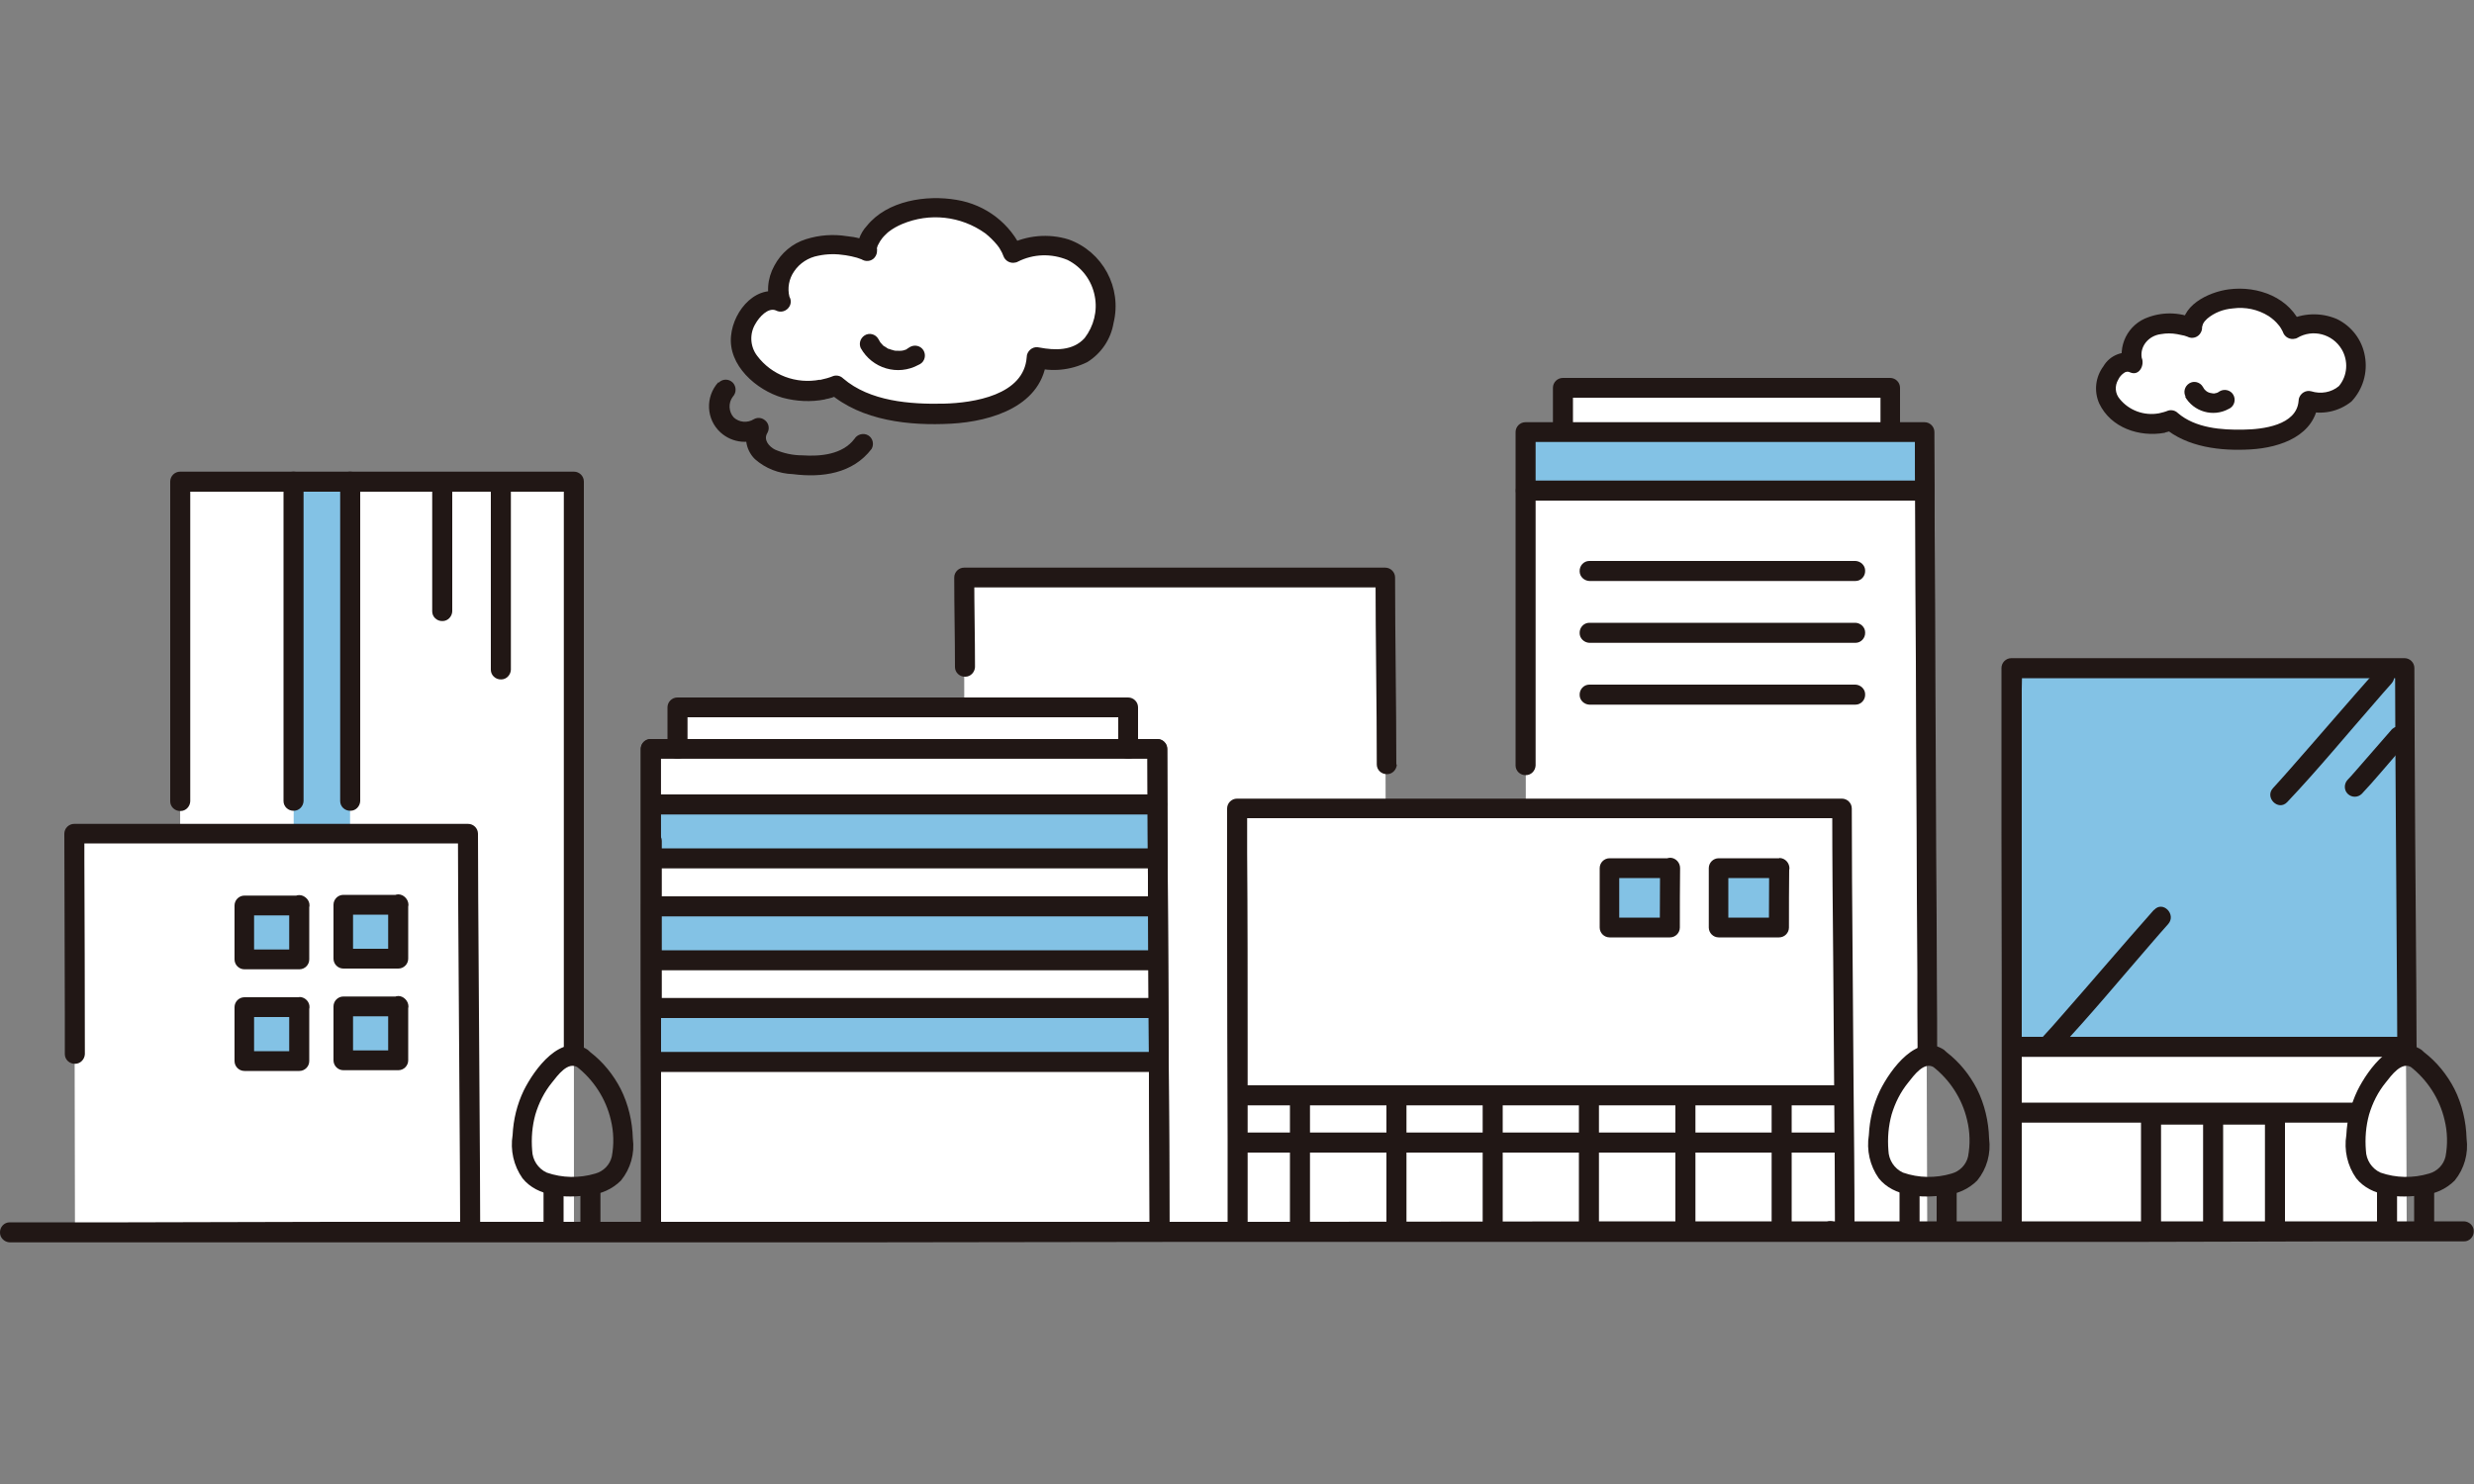
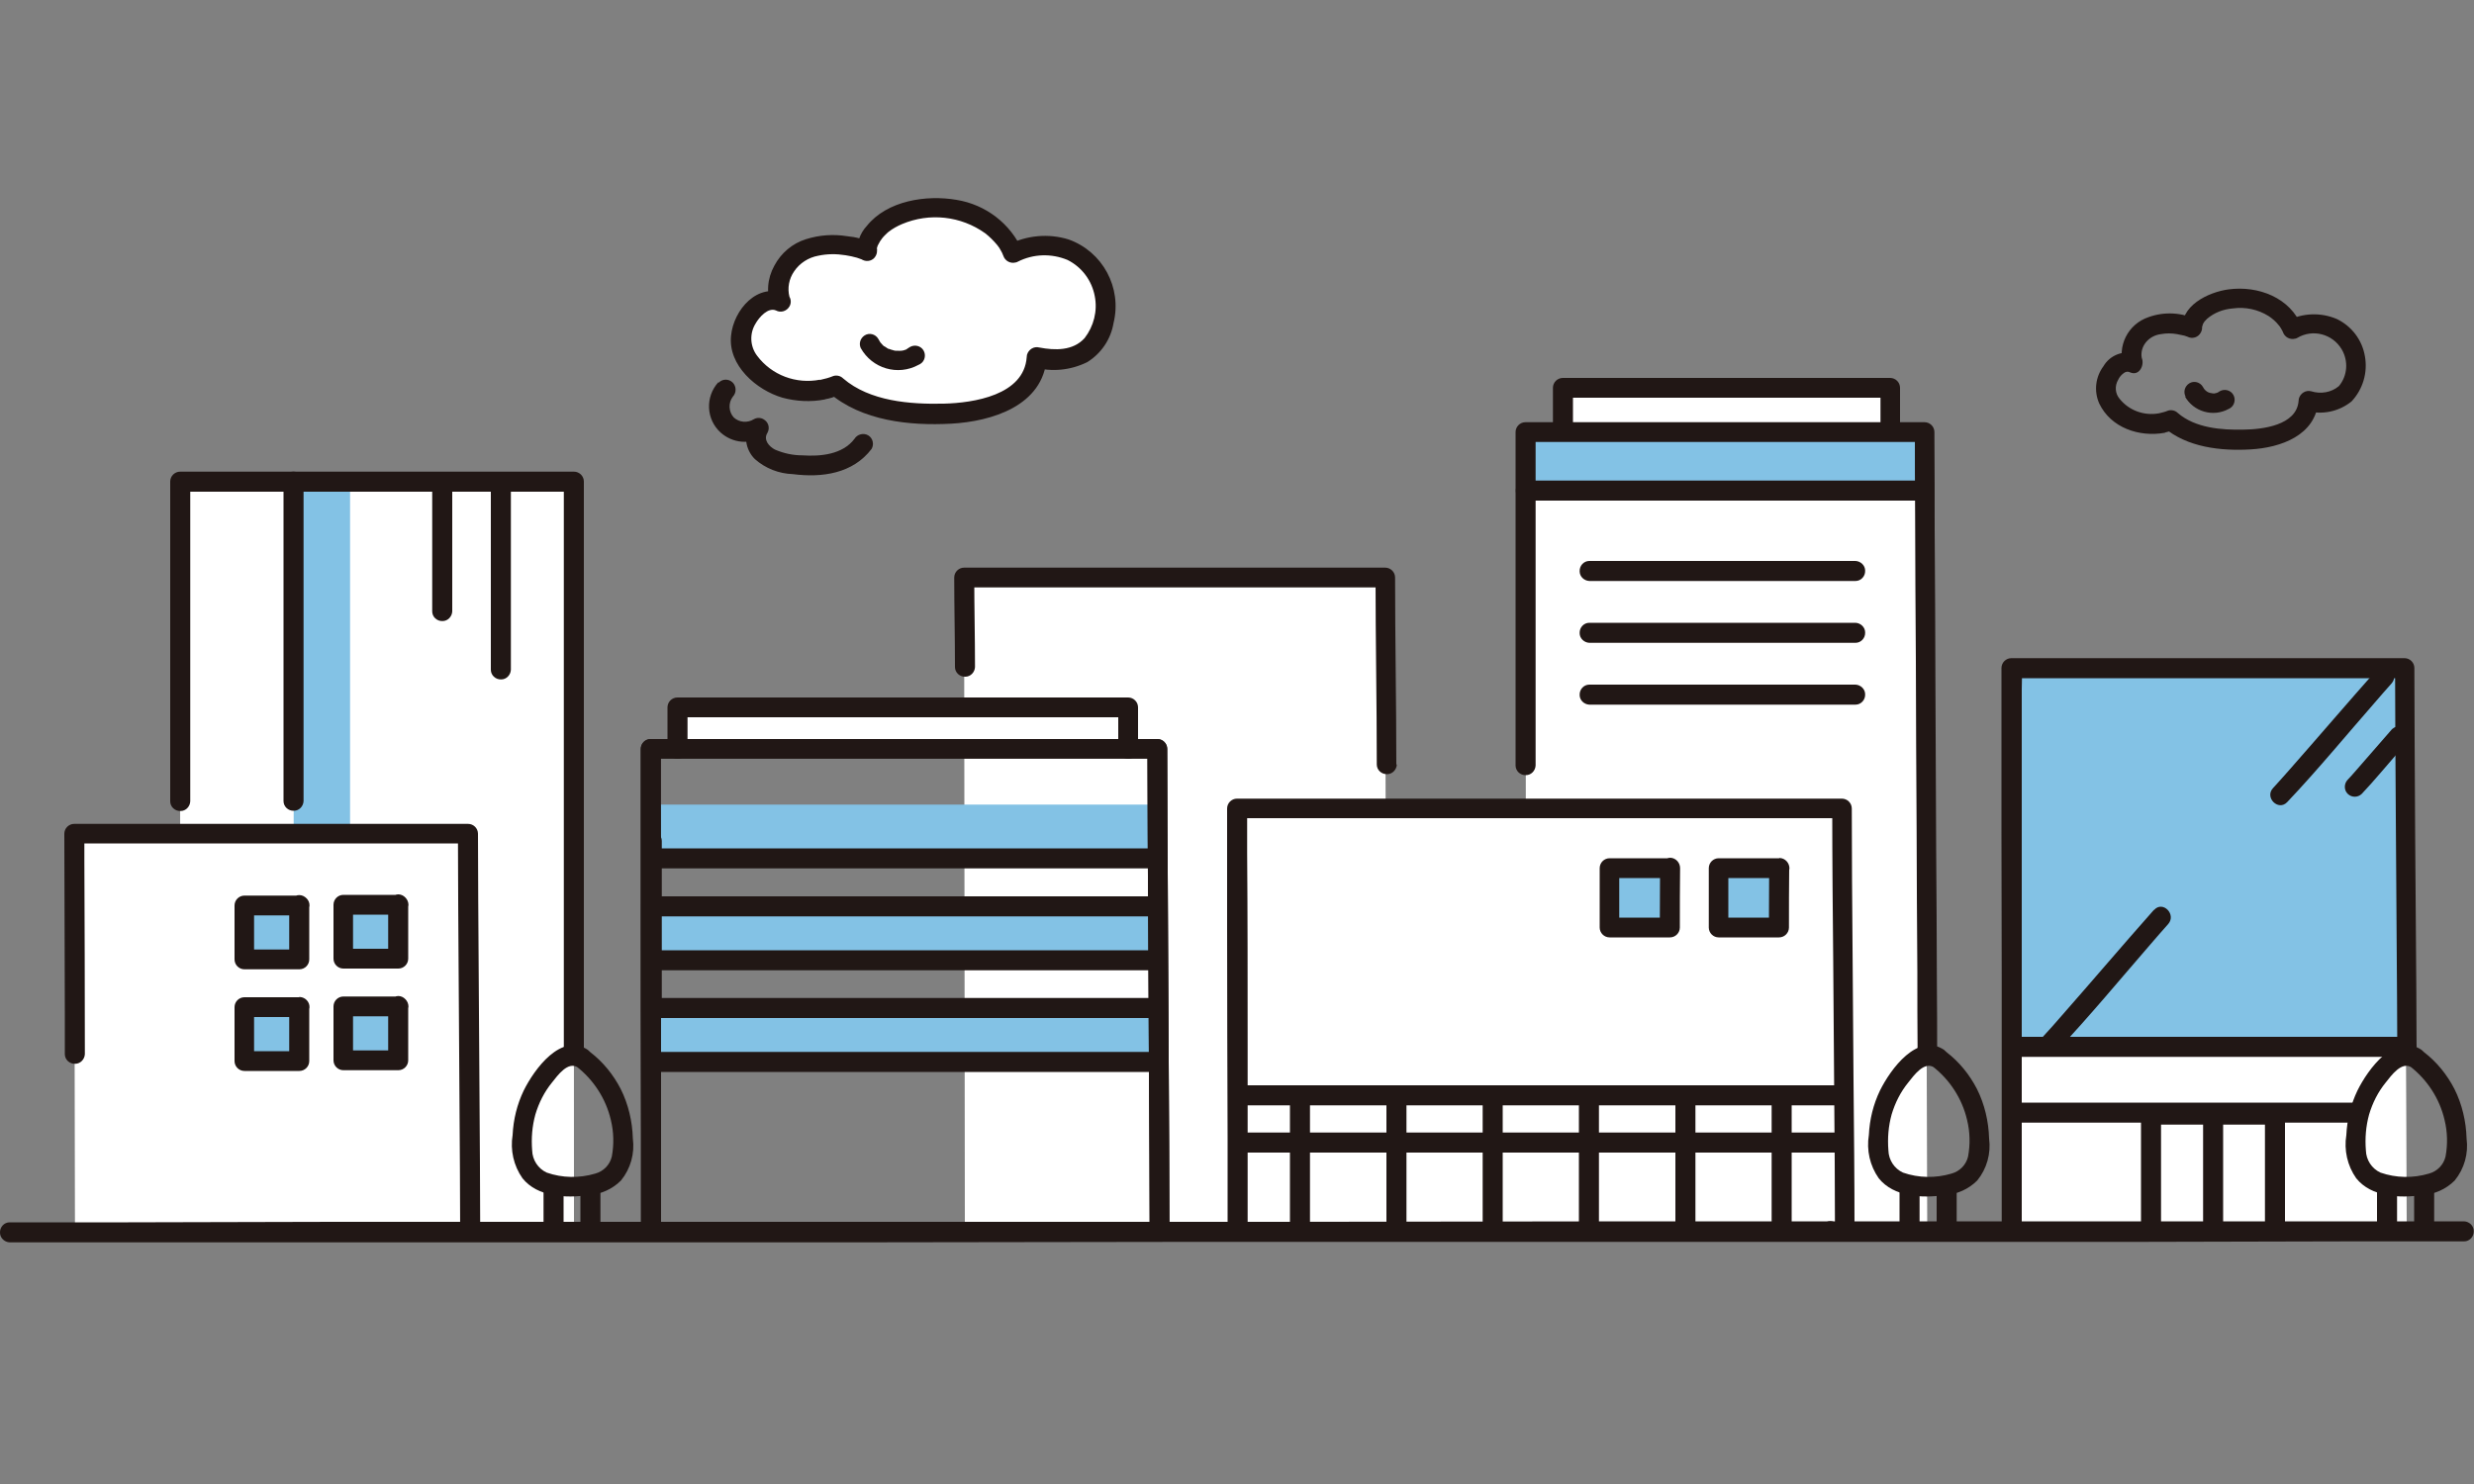
<svg xmlns="http://www.w3.org/2000/svg" id="a" viewBox="0 0 100 60">
  <rect x="0" y="0" width="100" height="60" fill="#808080" stroke="none" />
  <defs>
    <style>.cn{fill:#fff;}.co{clip-path:url(#b);}.cp{fill:none;}.cq{fill:#211715;}.cr{fill:#83c2e5;}</style>
    <clipPath id="b">
      <rect class="cp" y="8" width="100" height="42.23" />
    </clipPath>
  </defs>
  <g class="co">
    <g id="c">
-       <path id="d" class="cn" d="M46.87,49.78c0-2.11-.1-17.17-.1-19.49H26.3c0,.32,.03,15.65,.03,19.53" />
      <path id="e" class="cn" d="M45.6,30.29c0-.54,0-1.36,0-1.69H27.38v1.69" />
      <path id="f" class="cn" d="M56.04,49.81c0-2.32-.05-23.91-.05-26.46h-17.02c0,.79,.03,26.15,.03,26.41" />
      <path id="g" class="cn" d="M74.56,49.78c0-2.33-.11-14.51-.11-17.07h-24.45c0,.35,.03,12.84,.03,17.11" />
      <path id="h" class="cn" d="M76.4,17.39v-1.71h-13.23v1.71" />
      <path id="i" class="cn" d="M77.9,49.82c0-1.32-.1-29.82-.1-32.37h-16.13c0,.19,0,23.76,.02,32.38" />
      <path id="j" class="cn" d="M19,49.78c0-2.11-.1-13.74-.1-16.07H3c0,.32,.03,14.5,.03,16.1" />
      <path id="k" class="cn" d="M23.2,49.81c0-.98-.01-29.46-.01-30.36H7.28c0,.14,0,24.78,.01,30.35" />
      <path id="l" class="cn" d="M97.28,49.61c0-2.46-.1-19.9-.1-22.61h-15.89c0,.37,.03,18.14,.03,22.65" />
      <path id="m" class="cr" d="M81.31,42.32v-15.32h15.9v15.32" />
      <path id="n" class="cr" d="M67.51,35.11c-.22,0-2.08,0-2.45,0v2.4h2.44c0-.4,0-2.29,0-2.4" />
      <path id="o" class="cr" d="M71.92,35.11c-.22,0-2.08,0-2.45,0v2.4h2.44c0-.4,.01-2.29,.01-2.4" />
      <path id="p" class="cr" d="M12.1,36.61c-.2,0-1.88,0-2.22,0v2.18h2.22c0-.36,0-2.08,0-2.18" />
      <path id="q" class="cr" d="M16.1,36.58c-.2,0-1.88,0-2.22,0v2.18h2.22c0-.36,0-2.08,0-2.18" />
      <path id="r" class="cr" d="M12.1,40.72c-.2,0-1.88,0-2.22,0v2.18h2.22c0-.36,0-2.08,0-2.18" />
      <path id="s" class="cr" d="M16.1,40.69c-.2,0-1.88,0-2.22,0v2.18h2.22c0-.36,0-2.08,0-2.18" />
      <path id="t" class="cr" d="M77.82,17.45c-1.31,0-13.97,0-16.15,0v2.38h16.16c0-.4,0-2.27,0-2.38" />
      <path id="u" class="cr" d="M11.87,33.62v-14.17h2.28v14.17" />
      <path id="v" class="cr" d="M46.77,32.53c-1.2,0-18.44,0-20.44,0v2.18h20.44" />
      <path id="w" class="cr" d="M46.77,36.64c-1.2,0-18.44,0-20.44,0v2.18h20.44" />
      <path id="x" class="cr" d="M46.77,40.75c-1.2,0-18.44,0-20.44,0v2.18h20.44" />
      <path id="y" class="cq" d="M46,30.29c0-.56,0-1.13,0-1.69,0-.22-.18-.4-.4-.4H27.38c-.22,0-.4,.18-.4,.4v1.69c0,.22,.19,.4,.42,.39,.21,0,.38-.18,.39-.39v-1.69l-.4,.4h18.21l-.4-.4c0,.56,0,1.13,0,1.69,0,.22,.19,.4,.42,.39,.21,0,.38-.18,.39-.39" />
      <path id="a`" class="cq" d="M47.27,49.78c0-2.28-.02-4.57-.03-6.85-.02-3.18-.03-6.36-.05-9.55,0-1.03-.01-2.07-.01-3.1,0-.22-.18-.4-.4-.4H26.3c-.22,0-.4,.18-.4,.4,0,1.9,0,3.8,0,5.69,0,3.31,0,6.61,.01,9.92,0,1.3,0,2.61,0,3.91,0,.22,.19,.4,.42,.39,.21,0,.38-.18,.39-.39,0-2.75,0-5.49,0-8.24,0-3.07,0-6.13-.01-9.2,0-.7,0-1.39,0-2.09l-.4,.4h20.47l-.4-.4c0,2.33,.02,4.67,.03,7,.02,3.17,.03,6.34,.05,9.5,0,1,.01,1.99,.01,2.99,0,.22,.19,.4,.42,.39,.21,0,.38-.18,.39-.39h0Z" />
      <path id="aa" class="cq" d="M76.8,17.39v-1.71c0-.22-.18-.4-.4-.4h-13.23c-.22,0-.4,.18-.4,.4v1.71c0,.22,.19,.4,.42,.39,.21,0,.38-.18,.39-.39v-1.71l-.4,.4h13.23l-.4-.4c0,.57,0,1.14,0,1.71,0,.22,.19,.4,.42,.39,.21,0,.38-.18,.39-.39h0Z" />
      <path id="ab" class="cq" d="M25.94,34v6.81c0,.22,.19,.4,.42,.39,.21,0,.38-.18,.39-.39v-6.81c0-.22-.19-.4-.42-.39-.21,0-.38,.18-.39,.39" />
      <path id="ac" class="cq" d="M11.46,19.46v12.93c0,.22,.19,.4,.42,.39,.21,0,.38-.18,.39-.39v-12.93c0-.22-.19-.4-.42-.39-.21,0-.38,.18-.39,.39" />
-       <path id="ad" class="cq" d="M13.75,19.46v12.93c0,.22,.19,.4,.42,.39,.21,0,.38-.18,.39-.39v-12.93c0-.22-.19-.4-.42-.39-.21,0-.38,.18-.39,.39" />
      <path id="ae" class="cq" d="M17.47,19.65v5.07c0,.22,.19,.4,.42,.39,.21,0,.38-.18,.39-.39v-5.07c0-.22-.19-.4-.42-.39-.21,0-.38,.18-.39,.39" />
      <path id="af" class="cq" d="M19.84,19.65v7.43c0,.22,.19,.4,.42,.39,.21,0,.38-.18,.39-.39v-7.43c0-.22-.19-.4-.42-.39-.21,0-.38,.18-.39,.39" />
      <path id="ag" class="cq" d="M23.6,42.63v-2.6c0-1.81,0-3.62,0-5.42,0-2.14,0-4.29,0-6.43,0-1.87,0-3.75,0-5.62,0-1,0-1.99,0-2.99v-.1c0-.22-.18-.4-.4-.4H7.28c-.22,0-.4,.18-.4,.4,0,3.04,0,6.09,0,9.13,0,1.27,0,2.53,0,3.8,0,.22,.19,.4,.42,.39,.21,0,.38-.18,.39-.39,0-3.97,0-7.94,0-11.91v-1.01l-.4,.4h15.9l-.4-.4v23.17c.02,.22,.2,.4,.43,.39,.21,0,.38-.18,.39-.39h0Z" />
      <path id="ah" class="cq" d="M73.99,50.18c.22,0,.4-.19,.39-.42,0-.21-.18-.38-.39-.39-.22,0-.4,.19-.39,.42,0,.21,.18,.38,.39,.39" />
      <path id="ai" class="cq" d="M74.96,49.77c0-2.03-.02-4.06-.04-6.09-.02-2.7-.04-5.4-.06-8.1,0-.96-.01-1.93-.01-2.89,0-.22-.18-.4-.4-.4h-24.45c-.22,0-.4,.18-.4,.4,0,1.59,0,3.18,0,4.77,0,2.85,.01,5.7,.02,8.55,0,1.26,0,2.53,0,3.79,0,.22,.19,.4,.42,.39,.21,0,.38-.18,.39-.39,0-2.52,0-5.05,0-7.57,0-2.59,0-5.18-.02-7.77,0-.59,0-1.18,0-1.78l-.4,.4h24.45l-.4-.4c0,2.09,.02,4.17,.04,6.26,.02,2.68,.04,5.37,.06,8.05,0,.92,.01,1.84,.01,2.77,0,.22,.18,.4,.4,.4,.22,0,.4-.18,.4-.4Z" />
      <path id="aj" class="cq" d="M56.44,30.91c0-2.52-.05-5.04-.05-7.56,0-.22-.18-.4-.4-.4h-17.02c-.22,0-.4,.18-.4,.4,0,1.21,.03,2.42,.03,3.62,0,.22,.19,.4,.42,.39,.21,0,.38-.18,.39-.39,0-1.21-.03-2.42-.03-3.62l-.4,.4h17.02l-.4-.4c0,2.52,.05,5.04,.05,7.56,0,.22,.19,.4,.42,.39,.21,0,.38-.18,.39-.39" />
      <path id="ak" class="cq" d="M19,50.18c.22,0,.4-.19,.39-.42,0-.21-.18-.38-.39-.39-.22,0-.4,.19-.39,.42,0,.21,.18,.38,.39,.39" />
      <path id="al" class="cq" d="M19.41,49.78c0-1.9-.02-3.8-.03-5.71-.02-2.56-.03-5.13-.05-7.69,0-.89-.01-1.78-.01-2.67,0-.22-.18-.4-.4-.4H3c-.22,0-.4,.18-.4,.4,0,2.4,.02,4.8,.02,7.2,0,.57,0,1.14,0,1.71,0,.22,.19,.4,.42,.39,.21,0,.38-.18,.39-.39,0-2.62-.01-5.25-.02-7.87,0-.35,0-.7,0-1.05l-.4,.4h15.9l-.4-.4c0,1.95,.02,3.91,.03,5.86,.02,2.55,.03,5.1,.05,7.65,0,.85,.01,1.71,.01,2.56,0,.22,.18,.4,.4,.4,.22,0,.4-.18,.4-.4Z" />
      <path id="am" class="cq" d="M12.1,36.21c-.74,0-1.48,0-2.22,0-.22,0-.4,.18-.4,.4v2.18c0,.22,.18,.4,.4,.4h2.22c.22,0,.4-.18,.4-.4,0-.73,0-1.45,0-2.18,0-.22-.17-.41-.39-.42s-.41,.17-.42,.39c0,0,0,.02,0,.03,0,.73,0,1.45,0,2.18l.4-.4h-2.22l.4,.4v-2.18l-.4,.4c.74,0,1.48,0,2.22,0,.22,0,.41-.17,.42-.39s-.17-.41-.39-.42c0,0-.02,0-.03,0" />
      <path id="an" class="cq" d="M16.1,36.18c-.74,0-1.48,0-2.22,0-.22,0-.4,.18-.4,.4v2.18c0,.22,.18,.4,.4,.4h2.22c.22,0,.4-.18,.4-.4,0-.73,0-1.45,0-2.18,0-.22-.17-.41-.39-.42-.22,0-.41,.17-.42,.39,0,0,0,.02,0,.03,0,.73,0,1.45,0,2.18l.4-.4h-2.22l.4,.4v-2.18l-.4,.4c.74,0,1.48,0,2.22,0,.22,0,.41-.17,.42-.39,0-.22-.17-.41-.39-.42,0,0-.02,0-.03,0" />
      <path id="ao" class="cq" d="M12.1,40.32c-.74,0-1.48,0-2.22,0-.22,0-.4,.18-.4,.4v2.18c0,.22,.18,.4,.4,.4h2.22c.22,0,.4-.18,.4-.4,0-.73,0-1.45,0-2.18,0-.22-.19-.4-.42-.39-.21,0-.38,.18-.39,.39,0,.73,0,1.45,0,2.18l.4-.4h-2.22l.4,.4v-2.18l-.4,.4c.74,0,1.48,0,2.22,0,.22,0,.41-.17,.42-.39s-.17-.41-.39-.42c0,0-.02,0-.03,0" />
      <path id="ap" class="cq" d="M16.1,40.29c-.74,0-1.48,0-2.22,0-.22,0-.4,.18-.4,.4v2.18c0,.22,.18,.4,.4,.4h2.22c.22,0,.4-.18,.4-.4,0-.73,0-1.45,0-2.18,0-.22-.17-.41-.39-.42-.22,0-.41,.17-.42,.39,0,0,0,.02,0,.03,0,.73,0,1.45,0,2.18l.4-.4h-2.22l.4,.4v-2.18l-.4,.4c.74,0,1.48,0,2.22,0,.22,0,.41-.17,.42-.39,0-.22-.17-.41-.39-.42,0,0-.02,0-.03,0" />
      <path id="aq" class="cq" d="M26.34,35.11h20.44c.22,0,.4-.19,.39-.42,0-.21-.18-.38-.39-.39H26.34c-.22,0-.4,.19-.39,.42,0,.21,.18,.38,.39,.39" />
-       <path id="ar" class="cq" d="M26.34,32.93h20.44c.22,0,.4-.19,.39-.42,0-.21-.18-.38-.39-.39H26.34c-.22,0-.4,.19-.39,.42,0,.21,.18,.38,.39,.39" />
      <path id="as" class="cq" d="M26.34,39.23h20.44c.22,0,.4-.19,.39-.42,0-.21-.18-.38-.39-.39H26.34c-.22,0-.4,.19-.39,.42,0,.21,.18,.38,.39,.39" />
      <path id="at" class="cq" d="M26.34,37.05h20.44c.22,0,.4-.19,.39-.42,0-.21-.18-.38-.39-.39H26.34c-.22,0-.4,.19-.39,.42,0,.21,.18,.38,.39,.39" />
      <path id="au" class="cq" d="M26.34,43.34h20.44c.22,0,.4-.19,.39-.42,0-.21-.18-.38-.39-.39H26.34c-.22,0-.4,.19-.39,.42,0,.21,.18,.38,.39,.39" />
      <path id="av" class="cq" d="M26.34,41.16h20.44c.22,0,.4-.19,.39-.42,0-.21-.18-.38-.39-.39H26.34c-.22,0-.4,.19-.39,.42,0,.21,.18,.38,.39,.39" />
      <path id="aw" class="cq" d="M56.04,44.29v5.51c0,.22,.19,.4,.42,.39,.21,0,.38-.18,.39-.39v-5.51c0-.22-.19-.4-.42-.39-.21,0-.38,.18-.39,.39" />
      <path id="ax" class="cq" d="M52.14,44.29v5.51c0,.22,.19,.4,.42,.39,.21,0,.38-.18,.39-.39v-5.51c0-.22-.19-.4-.42-.39-.21,0-.38,.18-.39,.39" />
      <path id="ay" class="cq" d="M59.93,44.29v5.51c0,.22,.19,.4,.42,.39,.21,0,.38-.18,.39-.39v-5.51c0-.22-.19-.4-.42-.39-.21,0-.38,.18-.39,.39" />
      <path id="b`" class="cq" d="M63.82,44.29v5.51c0,.22,.19,.4,.42,.39,.21,0,.38-.18,.39-.39v-5.51c0-.22-.19-.4-.42-.39-.21,0-.38,.18-.39,.39" />
      <path id="ba" class="cq" d="M67.72,44.29v5.51c0,.22,.19,.4,.42,.39,.21,0,.38-.18,.39-.39v-5.51c0-.22-.19-.4-.42-.39-.21,0-.38,.18-.39,.39" />
      <path id="bb" class="cq" d="M71.61,44.29v5.51c0,.22,.19,.4,.42,.39,.21,0,.38-.18,.39-.39v-5.51c0-.22-.19-.4-.42-.39-.21,0-.38,.18-.39,.39" />
      <path id="bc" class="cq" d="M78.3,42.63c0-.92,0-1.85-.01-2.77,0-1.87-.02-3.74-.03-5.61l-.03-6.72c0-2.03-.02-4.07-.03-6.1,0-1.25,0-2.49-.01-3.74v-.22c0-.22-.18-.4-.4-.4h-16.13c-.22,0-.4,.18-.4,.4,0,.74,0,1.48,0,2.22,0,2.05,0,4.1,0,6.15,0,1.7,0,3.41,0,5.11,0,.22,.19,.4,.42,.39,.21,0,.38-.18,.39-.39,0-2.75,0-5.49,0-8.24,0-1.49,0-2.98,0-4.47v-.77l-.4,.4h16.13l-.4-.4c0,1.12,0,2.23,.01,3.35,0,1.97,.02,3.94,.03,5.91,0,2.25,.02,4.49,.03,6.74,0,1.95,.02,3.89,.03,5.84,0,1.07,0,2.13,.01,3.2v.13c0,.22,.19,.4,.42,.39,.21,0,.38-.18,.39-.39h0Z" />
      <path id="bd" class="cq" d="M75,22.68h-10.76c-.22,0-.4,.19-.39,.42,0,.21,.18,.38,.39,.39h10.76c.22,0,.4-.19,.39-.42,0-.21-.18-.38-.39-.39" />
      <path id="be" class="cq" d="M77.76,19.43h-16.1c-.22,0-.4,.19-.39,.42,0,.21,.18,.38,.39,.39h16.1c.22,0,.4-.19,.39-.42,0-.21-.18-.38-.39-.39Z" />
      <path id="bf" class="cq" d="M75,25.18h-10.76c-.22,0-.4,.19-.39,.42,0,.21,.18,.38,.39,.39h10.76c.22,0,.4-.19,.39-.42,0-.21-.18-.38-.39-.39" />
      <path id="bg" class="cq" d="M75,27.68h-10.76c-.22,0-.4,.19-.39,.42,0,.21,.18,.38,.39,.39h10.76c.22,0,.4-.19,.39-.42,0-.21-.18-.38-.39-.39" />
      <path id="bh" class="cq" d="M74.53,45.79h-24.5c-.22,0-.4,.19-.39,.42,0,.21,.18,.38,.39,.39h24.5c.22,0,.4-.19,.39-.42,0-.21-.18-.38-.39-.39" />
      <path id="bi" class="cq" d="M74.53,43.88h-24.5c-.22,0-.4,.19-.39,.42,0,.21,.18,.38,.39,.39h24.5c.22,0,.4-.19,.39-.42,0-.21-.18-.38-.39-.39" />
      <path id="bj" class="cq" d="M86.54,45.06v4.57c0,.22,.19,.4,.42,.39,.21,0,.38-.18,.39-.39v-4.57c0-.22-.19-.4-.42-.39-.21,0-.38,.18-.39,.39" />
      <path id="bk" class="cq" d="M89.05,45.23v4.29c0,.22,.19,.4,.42,.39,.21,0,.38-.18,.39-.39v-4.29c0-.22-.19-.4-.42-.39-.21,0-.38,.18-.39,.39" />
      <path id="bl" class="cq" d="M91.55,45.06v4.57c0,.22,.19,.4,.42,.39,.21,0,.38-.18,.39-.39v-4.57c0-.22-.19-.4-.42-.39-.21,0-.38,.18-.39,.39" />
      <path id="bm" class="cq" d="M97.68,42.63c0-1.7-.02-3.41-.03-5.11-.02-2.55-.04-5.1-.05-7.65,0-.95-.01-1.91-.01-2.86,0-.22-.18-.4-.4-.4h-15.89c-.22,0-.4,.18-.4,.4,0,.66,0,1.32,0,1.98v4.59c0,1.94,.01,3.89,.01,5.83,0,1.89,0,3.79,0,5.68,0,1.41,0,2.81,0,4.22v.36c0,.22,.19,.4,.42,.39,.21,0,.38-.18,.39-.39,0-1.31,0-2.62,0-3.93,0-1.87,0-3.73,0-5.59,0-1.96,0-3.93,0-5.89,0-1.6,0-3.2,0-4.79,0-.53,0-1.06,0-1.59,0-.26,.02-.53,0-.8v-.06l-.4,.4h15.89l-.4-.4c0,2.02,.02,4.04,.03,6.06,.02,2.46,.03,4.93,.05,7.39,0,.72,.01,1.45,.01,2.17,0,.22,.19,.4,.42,.39,.21,0,.38-.18,.39-.39h0Z" />
      <path id="bn" class="cq" d="M95.28,44.58h-13.65c-.22,0-.4,.19-.39,.42,0,.21,.18,.38,.39,.39h13.65c.22,0,.4-.19,.39-.42,0-.21-.18-.38-.39-.39" />
      <path id="bo" class="cq" d="M97.28,41.92h-15.65c-.22,0-.4,.19-.39,.42,0,.21,.18,.38,.39,.39h15.65c.22,0,.4-.19,.39-.42,0-.21-.18-.38-.39-.39" />
      <path id="bp" class="cq" d="M91.95,44.66h-5.01c-.22,0-.4,.19-.39,.42,0,.21,.18,.38,.39,.39h5.01c.22,0,.4-.19,.39-.41,0-.21-.18-.38-.39-.39Z" />
      <path id="bq" class="cq" d="M67.51,34.7c-.82,0-1.63,0-2.45,0-.22,0-.4,.18-.4,.4v2.4c0,.22,.18,.4,.4,.4h2.44c.22,0,.4-.18,.4-.4,0-.8,0-1.6,.01-2.4,0-.22-.17-.41-.39-.42-.22,0-.41,.17-.42,.39,0,0,0,.02,0,.03,0,.8-.01,1.6-.01,2.4l.4-.4h-2.44l.4,.4v-2.4l-.4,.4c.82,0,1.63,0,2.45,0,.22,0,.4-.19,.39-.42,0-.21-.18-.38-.39-.39" />
      <path id="br" class="cq" d="M71.92,34.7c-.82,0-1.63,0-2.45,0-.22,0-.4,.18-.4,.4v2.4c0,.22,.18,.4,.4,.4h2.44c.22,0,.4-.18,.4-.4,0-.8,0-1.6,.01-2.4,0-.22-.19-.4-.42-.39-.21,0-.38,.18-.39,.39,0,.8-.01,1.6-.01,2.4l.4-.4h-2.44l.4,.4v-2.4l-.4,.4c.82,0,1.63,0,2.45,0,.22,0,.41-.17,.42-.39,0-.22-.17-.41-.39-.42,0,0-.02,0-.03,0" />
      <path id="bs" class="cq" d="M47.27,49.78c0-2.28-.02-4.57-.03-6.85-.02-3.18-.03-6.36-.05-9.55,0-1.03-.01-2.07-.01-3.1,0-.22-.18-.4-.4-.4H26.3c-.22,0-.4,.18-.4,.4,0,1.9,0,3.8,0,5.69,0,3.31,0,6.61,.01,9.92,0,1.3,0,2.61,0,3.91,0,.22,.19,.4,.42,.39,.21,0,.38-.18,.39-.39,0-2.75,0-5.49,0-8.24,0-3.07,0-6.13-.01-9.2,0-.7,0-1.39,0-2.09l-.4,.4h20.47l-.4-.4c0,2.33,.02,4.67,.03,7,.02,3.17,.03,6.34,.05,9.5,0,1,.01,1.99,.01,2.99,0,.22,.19,.4,.42,.39,.21,0,.38-.18,.39-.39h0Z" />
      <path id="bt" class="cq" d="M.39,50.23H34.47l13.9-.02h38.22l8.28-.02h4.73c.22,0,.4-.19,.39-.42,0-.21-.18-.38-.39-.39h-33.96l-13.89,.02H13.49l-8.31,.02c-1.47,0-2.94,0-4.42,0H.39c-.22,0-.4,.19-.39,.42,0,.21,.18,.38,.39,.39H.39Z" />
      <path id="bu" class="cq" d="M96.09,27.06c-1.19,1.34-2.35,2.7-3.53,4.04-.23,.26-.45,.51-.68,.76-.36,.38,.21,.95,.57,.57,1.24-1.31,2.39-2.71,3.58-4.07,.21-.24,.42-.49,.64-.73,.34-.39-.22-.96-.57-.57Z" />
      <path id="bv" class="cq" d="M96.67,29.5c-.5,.57-.99,1.14-1.49,1.71-.1,.11-.19,.22-.29,.32-.15,.16-.15,.42,.01,.57,.16,.15,.4,.15,.56,0,.52-.55,1.01-1.15,1.51-1.72,.09-.1,.18-.21,.27-.31,.16-.15,.18-.4,.03-.57-.15-.16-.4-.18-.57-.03l-.02,.02h-.01Z" />
      <path id="bw" class="cq" d="M87.06,36.79c-1.26,1.42-2.48,2.86-3.73,4.28-.24,.28-.49,.56-.74,.83-.36,.38,.21,.95,.57,.57,1.31-1.39,2.53-2.87,3.78-4.31,.23-.27,.46-.53,.7-.8,.34-.39-.22-.96-.57-.57h0Z" />
      <path id="bx" class="cq" d="M78.6,42.46c-1.09-.75-2.19,.78-2.61,1.63-.27,.56-.42,1.17-.45,1.8-.1,.61,.04,1.24,.4,1.75,.61,.76,1.76,.81,2.66,.68,.5-.03,.97-.24,1.32-.59,.39-.48,.56-1.09,.48-1.7-.02-.69-.18-1.38-.49-2-.3-.58-.71-1.09-1.23-1.49-.16-.15-.41-.15-.57,0-.16,.16-.16,.41,0,.57,.7,.54,1.2,1.31,1.4,2.17,.12,.49,.13,.99,.04,1.48-.08,.34-.34,.6-.67,.69-.64,.19-1.33,.18-1.96-.04-.35-.16-.58-.51-.59-.9-.04-.49,0-.98,.13-1.45,.14-.47,.36-.91,.67-1.29,.23-.29,.65-.88,1.05-.61,.43,.29,.83-.41,.41-.7" />
      <path id="by" class="cq" d="M78.28,48.04v1.69c0,.22,.17,.41,.39,.42,.22,0,.41-.17,.42-.39,0,0,0-.02,0-.03v-1.69c0-.22-.17-.41-.39-.42-.22,0-.41,.17-.42,.39,0,0,0,.02,0,.03" />
      <path id="c`" class="cq" d="M76.78,48.04v1.69c0,.22,.17,.41,.39,.42,.22,0,.41-.17,.42-.39,0,0,0-.02,0-.03v-1.69c0-.22-.17-.41-.39-.42-.22,0-.41,.17-.42,.39,0,0,0,.02,0,.03" />
      <path id="ca" class="cq" d="M23.78,42.46c-1.09-.75-2.19,.78-2.61,1.63-.27,.56-.42,1.17-.45,1.8-.1,.61,.04,1.24,.4,1.75,.61,.76,1.76,.81,2.66,.68,.5-.03,.97-.24,1.32-.59,.39-.48,.56-1.09,.48-1.7-.02-.69-.18-1.38-.49-2-.3-.58-.71-1.09-1.23-1.49-.16-.15-.41-.15-.57,0-.16,.16-.16,.41,0,.57,.7,.54,1.2,1.31,1.4,2.17,.12,.49,.13,.99,.04,1.48-.08,.34-.34,.6-.67,.69-.64,.19-1.33,.18-1.96-.04-.35-.16-.58-.51-.59-.9-.04-.49,0-.98,.13-1.45,.14-.47,.36-.91,.67-1.29,.23-.29,.65-.88,1.05-.61,.43,.29,.83-.41,.41-.7" />
      <path id="cb" class="cq" d="M23.46,48.04v1.69c0,.22,.17,.41,.39,.42,.22,0,.41-.17,.42-.39,0,0,0-.02,0-.03v-1.69c0-.22-.19-.4-.42-.39-.21,0-.38,.18-.39,.39" />
      <path id="cc" class="cq" d="M21.97,48.04v1.69c0,.22,.17,.41,.39,.42,.22,0,.41-.17,.42-.39,0,0,0-.02,0-.03v-1.69c0-.22-.19-.4-.42-.39-.21,0-.38,.18-.39,.39" />
      <path id="cd" class="cq" d="M97.9,42.46c-1.09-.75-2.19,.78-2.61,1.63-.27,.56-.42,1.17-.45,1.8-.1,.61,.04,1.24,.4,1.75,.61,.76,1.76,.81,2.66,.68,.5-.03,.97-.24,1.32-.59,.39-.48,.56-1.09,.48-1.7-.02-.69-.18-1.38-.49-2-.3-.58-.71-1.09-1.23-1.49-.16-.15-.41-.15-.57,0-.16,.16-.16,.41,0,.57,.7,.54,1.2,1.31,1.4,2.17,.12,.49,.13,.99,.04,1.48-.08,.34-.34,.6-.67,.69-.64,.19-1.33,.18-1.96-.04-.35-.16-.58-.51-.59-.9-.04-.49,0-.98,.13-1.45,.14-.47,.36-.91,.67-1.29,.23-.29,.65-.88,1.05-.61,.43,.29,.83-.41,.41-.7" />
      <path id="ce" class="cq" d="M97.58,48.04v1.69c0,.22,.17,.41,.39,.42,.22,0,.41-.17,.42-.39,0,0,0-.02,0-.03v-1.69c0-.22-.17-.41-.39-.42-.22,0-.41,.17-.42,.39,0,0,0,.02,0,.03" />
      <path id="cf" class="cq" d="M96.08,48.04v1.69c0,.22,.17,.41,.39,.42,.22,0,.41-.17,.42-.39,0,0,0-.02,0-.03v-1.69c0-.22-.17-.41-.39-.42-.22,0-.41,.17-.42,.39,0,0,0,.02,0,.03" />
-       <path id="cg" class="cn" d="M87.38,17.1c-.84,.19-1.71-.19-2.15-.93-.41-.71,.35-1.79,.98-1.49-.14-.47,.01-.97,.39-1.28,.71-.55,1.83-.23,2.01-.13-.05-.28,.39-1.2,2.01-1.2,.83-.02,1.6,.43,2,1.16l.03,.09c.53-.27,1.16-.28,1.71-.02,.51,.28,.84,.81,.86,1.39,.07,.61-.25,1.19-.79,1.47-.36,.14-.75,.15-1.12,.05-.04,.45-.28,.86-.67,1.1-.42,.24-.89,.39-1.38,.43-.57,.05-1.13,.05-1.7-.02-.66-.07-1.29-.32-1.82-.73-.12,.05-.24,.09-.37,.11" />
      <path id="ch" class="cq" d="M87.27,16.71c-.6,.11-1.21-.11-1.59-.58-.19-.22-.21-.53-.06-.78,.05-.11,.13-.2,.23-.27,.07-.06,.18-.07,.26-.02,.37,.15,.58-.31,.46-.59-.04-.22,.02-.44,.16-.62,.15-.19,.37-.31,.61-.34,.22-.04,.44-.04,.66,0,.1,.02,.19,.04,.29,.06,.04,.01,.08,.03,.12,.04,.04,.02-.07-.04,0,0,.2,.11,.45,.03,.55-.17,.05-.09,.06-.19,.04-.29,.02,.16,.02,.06,.01,.04,0,.04-.03,.09,0,.02,.01-.03,.06-.14,.01-.06,.03-.06,.06-.12,.1-.17-.04,.05,.07-.07,.09-.09,.29-.25,.66-.39,1.04-.42,.51-.07,1.02,.04,1.45,.31,.15,.1,.29,.22,.4,.36,.04,.04,.07,.09,.1,.14,.02,.03,.03,.06,.05,.09-.04-.08,0,0,.02,.04,.07,.22,.29,.34,.51,.28,.03,0,.05-.02,.08-.03,.62-.37,1.42-.16,1.79,.46,.28,.47,.24,1.07-.11,1.49-.31,.26-.73,.33-1.12,.21-.22-.06-.44,.08-.5,.3h0s-.01,.06-.01,.09c-.08,.99-1.46,1.15-2.22,1.16-.89,.02-1.95-.06-2.66-.67-.1-.1-.25-.14-.39-.1-.12,.05-.24,.08-.37,.11-.51,.1-.29,.88,.21,.78,.13-.02,.25-.06,.37-.11l-.39-.1c.95,.81,2.31,.96,3.51,.89,1.21-.07,2.63-.56,2.74-1.96l-.51,.39c.64,.19,1.33,.05,1.85-.37,.46-.49,.66-1.17,.54-1.83-.11-.65-.53-1.21-1.13-1.5-.65-.28-1.39-.25-2.01,.07l.59,.24c-.46-1.18-1.77-1.67-2.96-1.51-.82,.11-2,.67-1.86,1.68l.59-.45c-.61-.3-1.32-.34-1.96-.11-.84,.28-1.29,1.18-1.01,2.02l.02,.05,.46-.59c-.5-.15-1.04,.06-1.3,.51-.32,.43-.39,1-.17,1.5,.47,.99,1.62,1.37,2.64,1.19,.21-.06,.34-.28,.28-.5-.06-.21-.28-.34-.5-.28" />
      <path id="ci" class="cq" d="M88.31,16.02c.35,.63,1.15,.86,1.78,.51h0l.04-.02c.19-.11,.25-.36,.14-.55-.11-.19-.36-.25-.55-.14-.04,.03-.08,.05-.12,.07l.1-.04c-.07,.03-.14,.05-.21,.06h.11c-.08,0-.17,0-.25-.01h.11c-.08,0-.17-.02-.24-.05l.1,.04c-.07-.03-.14-.07-.2-.12l.08,.06c-.05-.04-.1-.09-.14-.14l.06,.08s-.06-.09-.08-.13c-.11-.19-.36-.26-.55-.14-.19,.12-.25,.36-.14,.55h0Z" />
      <path id="cj" class="cq" d="M29.03,15.46c-.53,.59-.49,1.5,.1,2.03,.48,.43,1.19,.5,1.74,.15l-.55-.55c-.28,.48-.2,1.08,.19,1.47,.43,.38,.97,.59,1.54,.61,1.18,.15,2.42-.02,3.18-1.02,.11-.19,.05-.44-.14-.55-.19-.11-.44-.04-.55,.14-.48,.64-1.38,.72-2.11,.67-.38,0-.75-.08-1.1-.23-.24-.12-.49-.4-.31-.68,.11-.2,.04-.44-.16-.55-.12-.07-.27-.07-.39,0-.26,.16-.59,.13-.81-.07-.21-.23-.23-.59-.04-.84,.15-.16,.15-.41,0-.57-.16-.16-.41-.16-.57,0h0Z" />
      <path id="ck" class="cn" d="M33.26,15.74c-1.23,.27-2.49-.27-3.13-1.35-.6-1.03,.51-2.61,1.43-2.18-.28-.56,.07-1.48,.57-1.87,1.04-.8,2.67-.34,2.93-.18-.07-.41,.57-1.75,2.93-1.75,1.21-.02,2.34,.63,2.92,1.7l.05,.13c.78-.4,1.7-.41,2.49-.03,.75,.41,1.22,1.18,1.26,2.03,.03,.94-.37,1.84-1.15,2.14-.52,.2-1.09,.22-1.63,.07-.05,.66-.41,1.25-.98,1.6-.62,.35-1.3,.56-2.01,.63-.82,.08-1.65,.07-2.48-.03-.97-.1-1.89-.46-2.65-1.06-.17,.07-.35,.12-.54,.16" />
      <path id="cl" class="cq" d="M33.15,15.35c-.97,.19-1.96-.18-2.55-.97-.28-.37-.31-.88-.07-1.28,.16-.29,.52-.68,.83-.55,.2,.11,.44,.03,.55-.16,.07-.12,.07-.27,0-.39-.09-.35-.02-.73,.19-1.03,.22-.33,.58-.56,.97-.63,.37-.08,.74-.08,1.11-.02,.15,.02,.31,.06,.46,.1,.06,.02,.12,.04,.17,.06,.05,.02-.05-.03,.04,.02,.2,.11,.45,.04,.55-.16,.05-.09,.06-.19,.04-.29,.02,.17,.02-.05,0,.01s.02-.08,.03-.11c.01-.04,.03-.07,0,0,.01-.03,.03-.06,.05-.1,.03-.06,.07-.13,.12-.19,.04-.06-.02,.02,.03-.04,.03-.04,.06-.07,.09-.1,.05-.05,.14-.14,.16-.15,.17-.13,.35-.23,.54-.31,1.11-.47,2.38-.33,3.36,.37,.18,.14,.34,.3,.49,.48,.06,.07,.11,.15,.15,.23,.02,.04,.04,.08,.06,.11-.05-.11,.02,.06,.03,.08,.07,.22,.29,.34,.51,.28,.03,0,.05-.02,.08-.03,.63-.32,1.36-.34,2.01-.07,.58,.29,.98,.83,1.1,1.46,.12,.6-.04,1.22-.41,1.7-.47,.52-1.2,.5-1.83,.38-.22-.06-.44,.08-.5,.3,0,.03-.01,.06-.01,.09-.11,1.54-2.15,1.85-3.35,1.88-1.36,.03-2.99-.09-4.07-1.02-.1-.1-.25-.14-.39-.1-.17,.07-.35,.12-.54,.16-.51,.1-.29,.88,.21,.78,.18-.03,.36-.09,.54-.16l-.39-.1c1.32,1.14,3.26,1.34,4.93,1.25,1.65-.09,3.73-.72,3.87-2.67l-.51,.39c.72,.2,1.48,.12,2.15-.21,.56-.35,.95-.92,1.06-1.58,.35-1.43-.44-2.89-1.82-3.38-.81-.25-1.69-.17-2.45,.22l.59,.24c-.48-1.1-1.49-1.87-2.67-2.06-1.22-.21-2.8,.03-3.62,1.05-.29,.31-.43,.73-.39,1.15l.59-.45c-.31-.16-.65-.25-1-.28-.56-.09-1.12-.05-1.66,.12-.55,.17-1.01,.56-1.28,1.07-.29,.52-.34,1.14-.11,1.69l.55-.55c-1.12-.48-2.09,.65-2.19,1.69-.13,1.2,1.02,2.2,2.08,2.51,.56,.15,1.15,.18,1.71,.07,.21-.06,.34-.28,.28-.5-.06-.21-.28-.34-.5-.28" />
      <path id="cm" class="cq" d="M34.79,14.07c.46,.83,1.5,1.14,2.34,.68h0s.04-.02,.06-.03c.19-.11,.25-.36,.14-.55-.11-.19-.36-.25-.55-.14-.04,.02-.07,.05-.11,.07-.02,0-.04,.02-.05,.03,.05-.05,.06-.02,.01,0-.04,.01-.08,.03-.12,.04-.02,0-.04,0-.06,.01-.04,0-.09,0,.02,0-.08,0-.16,.01-.24,0h-.06c-.08-.01,.1,.02,.02,0-.04,0-.08-.02-.12-.03s-.08-.02-.12-.04c-.01,0-.08-.03-.02,0s0,0-.01,0c-.08-.04-.14-.1-.22-.13,.03,.01,.07,.06,.02,.01-.01-.01-.03-.03-.04-.04-.03-.03-.06-.07-.09-.1-.05-.05,.04,.06,.01,.02-.01-.02-.02-.03-.03-.05-.02-.04-.05-.08-.07-.12-.11-.19-.36-.26-.55-.14-.19,.12-.25,.36-.14,.55h0Z" />
    </g>
  </g>
</svg>